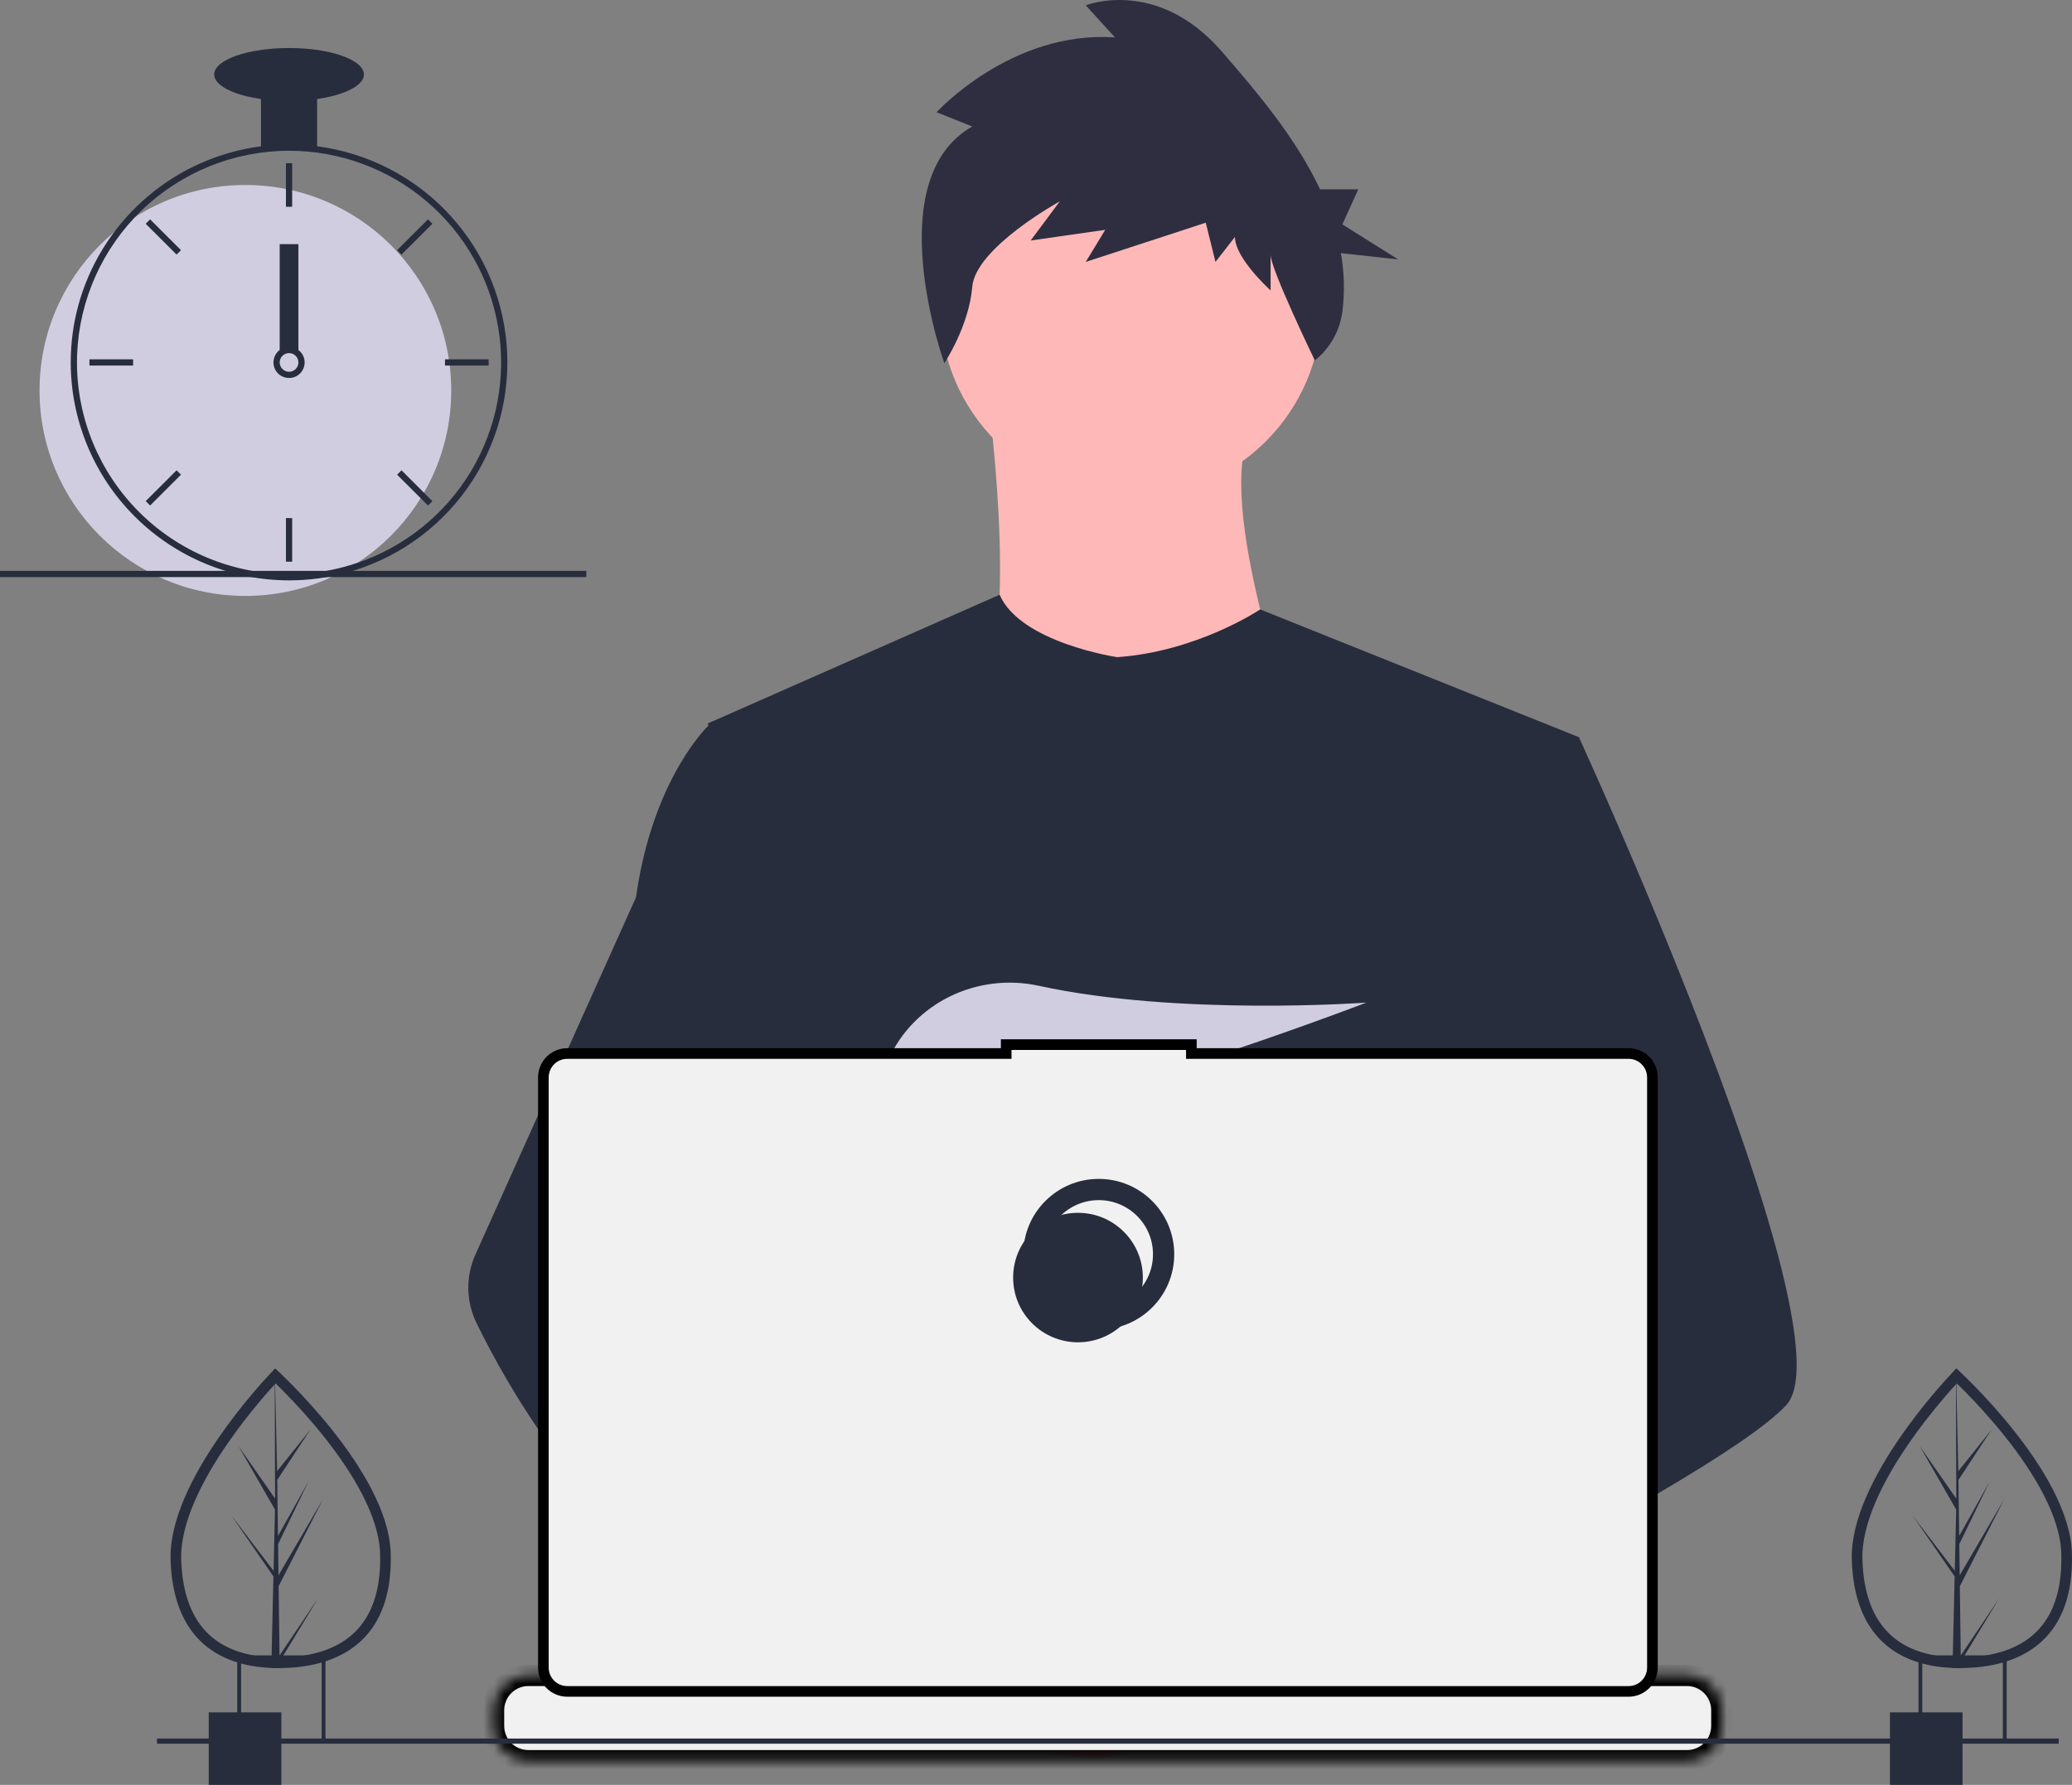
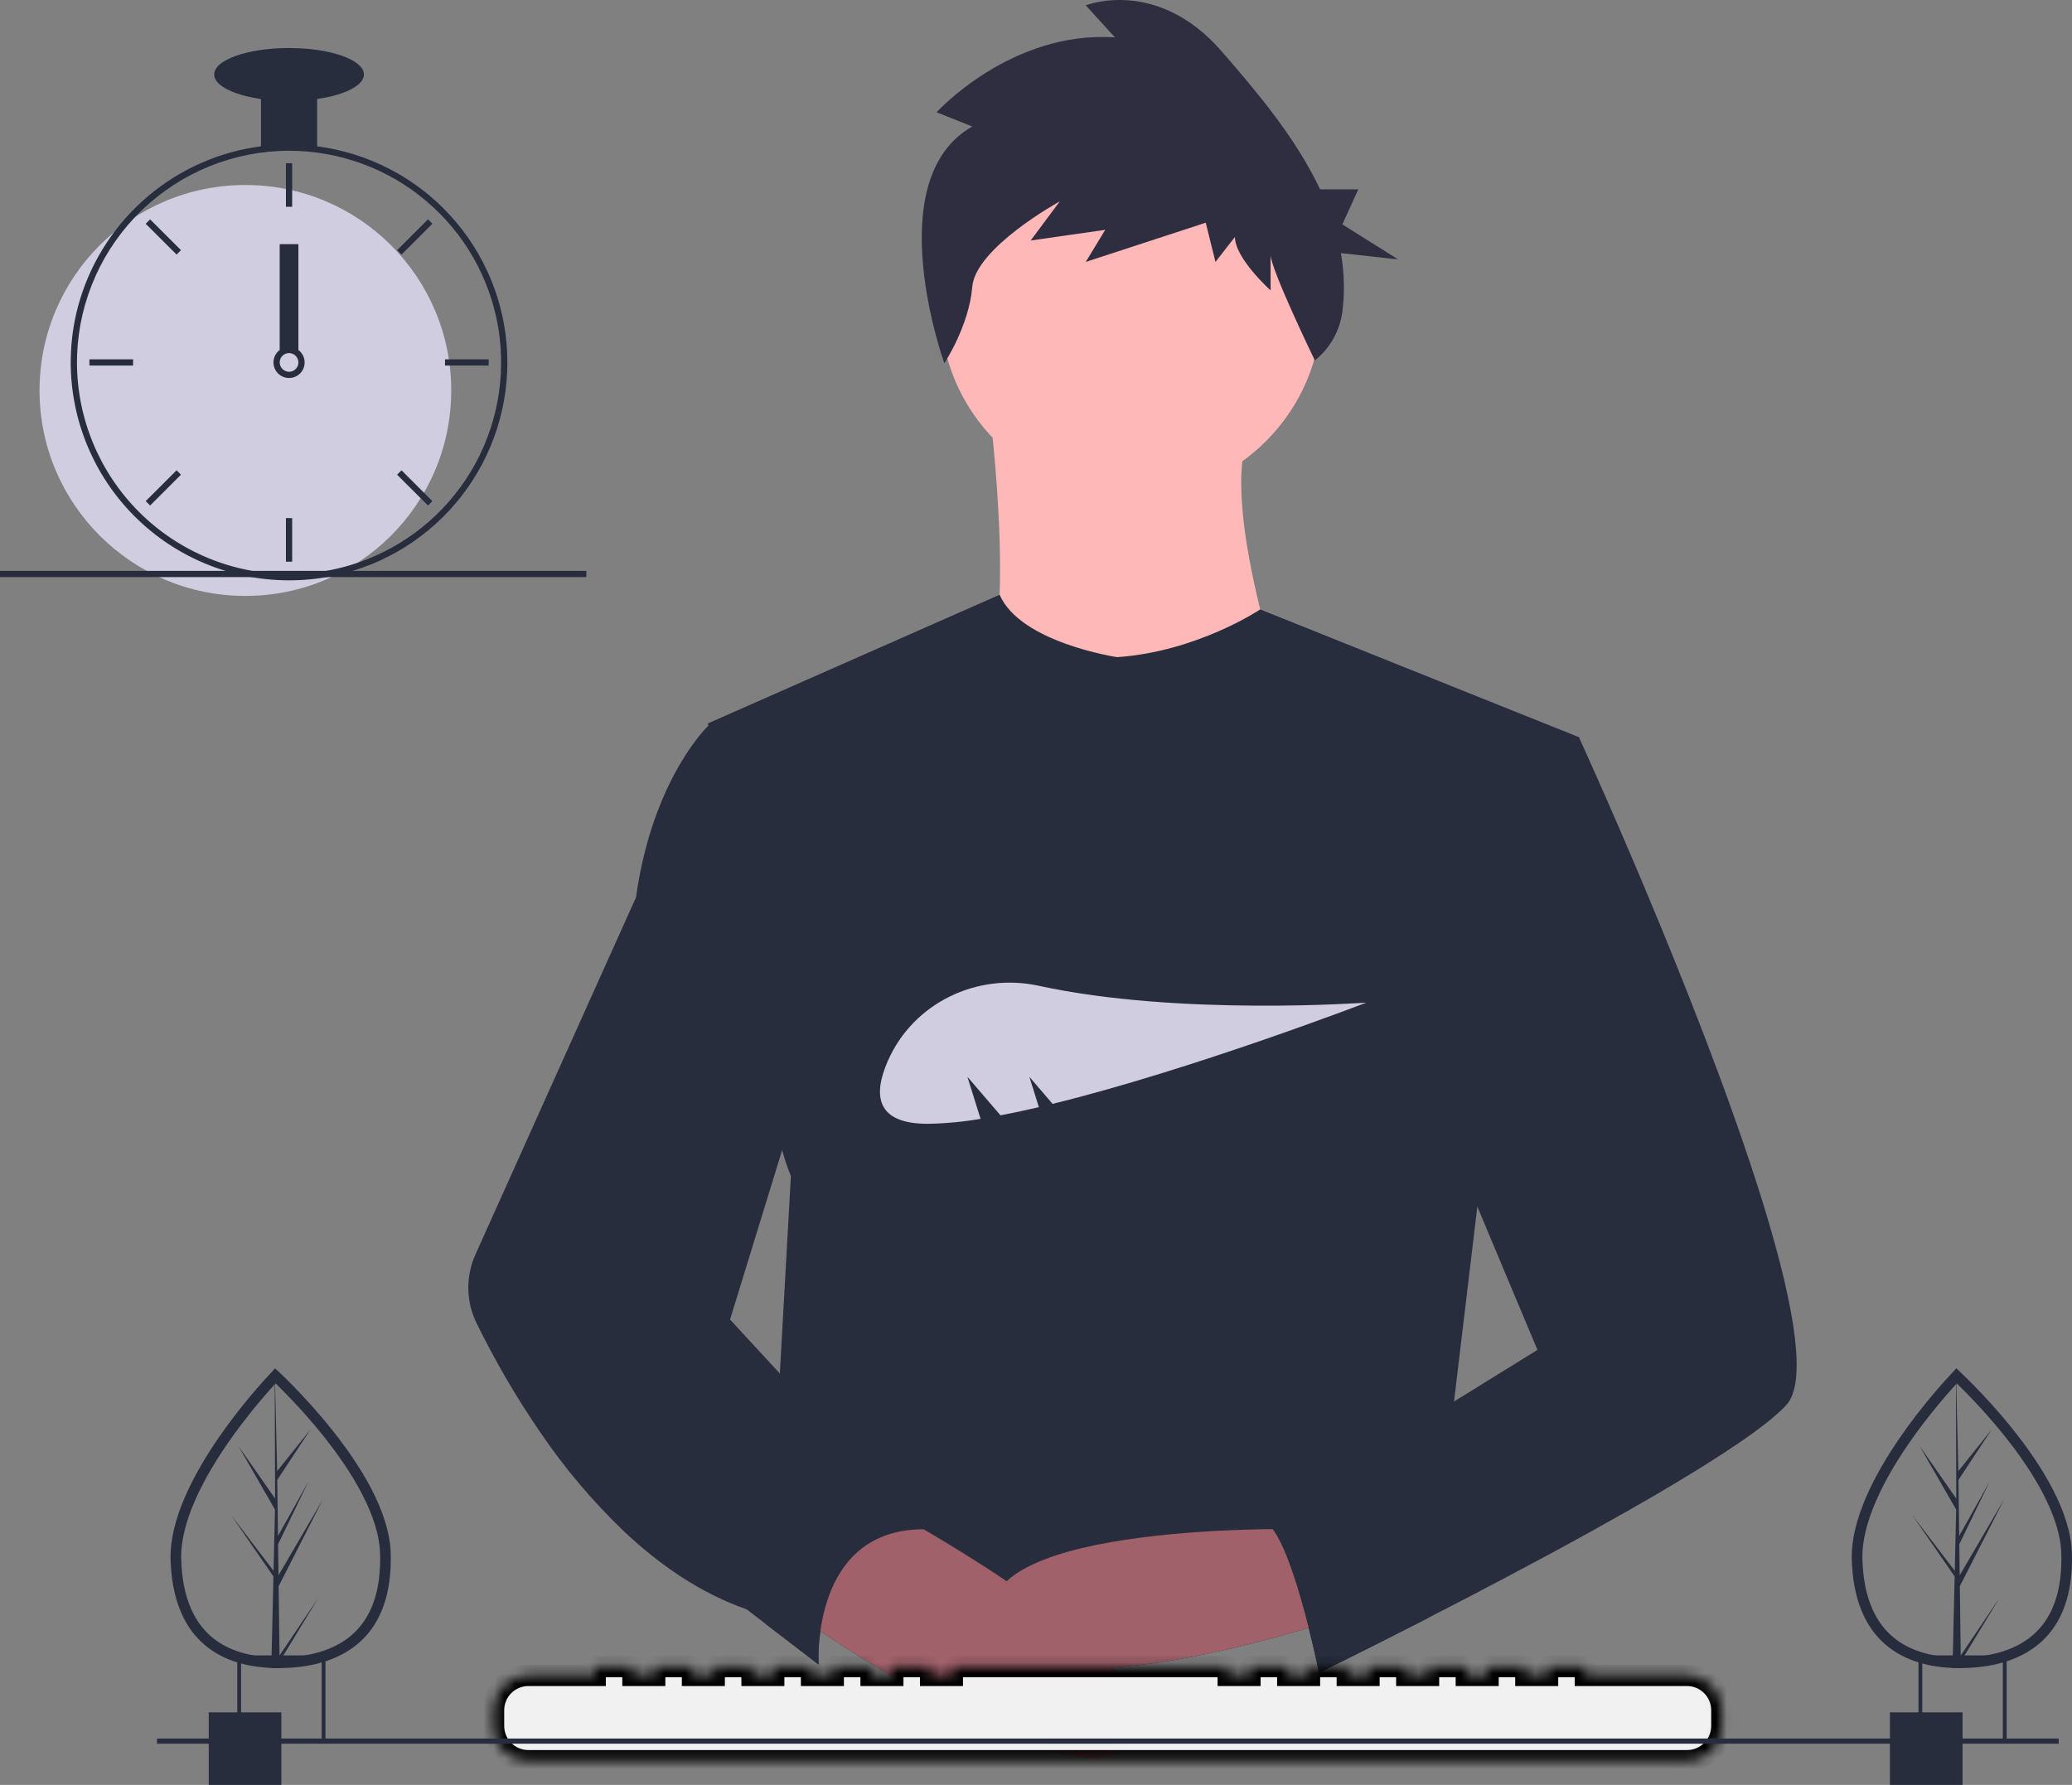
<svg xmlns="http://www.w3.org/2000/svg" width="195" height="168" viewBox="0 0 195 168" fill="none">
  <rect x="0" y="0" width="195" height="168" fill="#808080" stroke="none" />
  <g clip-path="url(#clip0_620_712)">
    <path d="M106.439 46.786C116.355 46.786 124.394 38.761 124.394 28.862C124.394 18.962 116.355 10.937 106.439 10.937C96.522 10.937 88.483 18.962 88.483 28.862C88.483 38.761 96.522 46.786 106.439 46.786Z" fill="#FFB8B8" />
    <path d="M93.037 37.824C93.037 37.824 96.42 63.282 91.215 66.14C86.011 68.997 122.182 69.257 122.182 69.257C122.182 69.257 114.115 47.176 117.758 40.422L93.037 37.824Z" fill="#FFB8B8" />
    <path d="M148.594 69.386L145.586 83.06L139.225 111.991L139.035 113.576L136.84 131.918L135.38 144.103L134.4 152.289C128.448 155.343 124.133 157.451 124.133 157.451C124.133 157.451 123.762 155.594 123.164 153.217C118.986 154.468 111.256 156.542 104.705 156.956C107.09 159.611 108.186 162.104 106.699 163.945C102.212 169.493 83.684 157.87 77.204 153.537C77.053 154.574 76.996 155.623 77.033 156.671L72.074 152.864L72.565 144.103L73.392 129.281L74.433 110.692C74.105 109.896 73.83 109.079 73.61 108.247C72.091 102.855 70.248 92.089 68.834 83.06C67.696 75.794 66.841 69.654 66.661 68.347C66.636 68.177 66.624 68.089 66.624 68.089L94.076 55.979C96.027 60.496 105.137 61.854 105.137 61.854C112.684 61.335 118.6 57.361 118.6 57.361L148.594 69.386Z" fill="#272D3D" />
    <path d="M126.216 152.257C126.216 152.257 125.053 152.654 123.163 153.217C118.986 154.468 111.255 156.542 104.704 156.956C99.064 157.317 94.298 156.449 93.426 152.776C93.052 151.196 93.582 149.897 94.737 148.83C98.185 145.639 107.19 144.496 114.332 144.103C116.349 143.994 118.214 143.942 119.767 143.923C122.404 143.889 124.133 143.942 124.133 143.942L124.174 144.103L126.216 152.257Z" fill="#A0616A" />
    <path d="M91.501 11.906L88.144 10.565C88.144 10.565 95.163 2.85 104.93 3.521L102.183 0.502C102.183 0.502 108.897 -2.182 115.001 4.862C118.21 8.565 121.923 12.918 124.237 17.821H127.832L126.332 21.119L131.584 24.418L126.193 23.825C126.514 25.632 126.564 27.476 126.339 29.297C126.108 31.118 125.177 32.778 123.743 33.927C123.743 33.927 119.579 25.324 119.579 23.982V27.336C119.579 27.336 116.222 24.317 116.222 22.305L114.391 24.653L113.475 20.963L102.183 24.653L104.014 21.634L96.995 22.64L99.742 18.951C99.742 18.951 91.806 23.311 91.501 27.001C91.196 30.691 88.873 34.187 88.873 34.187C88.873 34.187 82.65 16.938 91.501 11.906Z" fill="#2F2E41" />
    <path d="M168.111 132.252C166.282 134.231 161.75 137.212 156.256 140.44C154.213 141.639 152.037 142.875 149.818 144.103C144.522 147.036 138.976 149.941 134.401 152.289C128.448 155.343 124.133 157.451 124.133 157.451C124.133 157.451 123.762 155.594 123.164 153.217C122.363 150.036 121.157 145.924 119.9 144.103C119.856 144.04 119.812 143.981 119.768 143.923C119.401 143.443 119.033 143.162 118.669 143.162L136.84 131.918L144.692 127.058L139.035 113.576L131.94 96.664L136.222 83.06L140.527 69.386H148.594C148.594 69.386 151.266 75.207 154.681 83.324C155.192 84.537 155.719 85.802 156.256 87.109C163.284 104.172 172.044 127.999 168.111 132.252Z" fill="#272D3D" />
    <path d="M106.699 163.945C102.211 169.493 83.684 157.87 77.203 153.537C75.792 152.593 74.952 151.996 74.952 151.996L80.881 144.103L82.758 141.605C82.758 141.605 84.438 142.495 86.921 143.942C87.012 143.996 87.102 144.05 87.195 144.103C89.336 145.359 92.024 146.999 94.737 148.83C98.48 151.357 102.265 154.241 104.704 156.956C107.09 159.611 108.186 162.104 106.699 163.945Z" fill="#A0616A" />
    <path d="M86.922 143.942C86.259 143.94 85.597 143.994 84.944 144.103C79.331 145.066 77.675 150.139 77.204 153.537C77.053 154.574 76.996 155.623 77.033 156.671L72.074 152.864L70.267 151.477C65.918 149.963 62.043 147.275 58.684 144.103C55.769 141.304 53.154 138.208 50.882 134.868C48.619 131.575 46.602 128.121 44.846 124.532C44.357 123.531 44.093 122.435 44.075 121.32C44.057 120.206 44.285 119.102 44.742 118.085L50.882 104.423L59.858 84.455C59.924 83.979 59.996 83.514 60.075 83.06C61.855 72.871 66.624 68.347 66.624 68.347H70.267L72.704 83.06L75.731 101.339L73.61 108.247L68.707 124.201L73.392 129.281L86.922 143.942Z" fill="#272D3D" />
    <path d="M91.045 101.354L94.16 104.981C95.317 104.761 96.525 104.502 97.77 104.211L96.875 101.354L99.062 103.901C112.247 100.664 128.589 94.37 128.589 94.37C128.589 94.37 110.946 95.662 97.773 92.788C91.944 91.517 85.948 94.402 83.556 99.858C82.165 103.029 82.384 105.777 87.314 105.777C88.98 105.749 90.642 105.593 92.284 105.31L91.045 101.354Z" fill="#D0CDE1" />
    <mask id="path-10-inside-1_620_712" fill="white">
      <path d="M162.043 160.971V162.451C162.044 162.857 161.969 163.259 161.821 163.638C161.756 163.806 161.676 163.969 161.584 164.125C161.293 164.613 160.88 165.017 160.386 165.297C159.892 165.577 159.333 165.724 158.764 165.724H49.73C49.162 165.724 48.603 165.577 48.108 165.297C47.614 165.017 47.201 164.613 46.91 164.125C46.818 163.969 46.739 163.806 46.673 163.638C46.526 163.259 46.45 162.857 46.451 162.451V160.971C46.451 160.541 46.536 160.115 46.701 159.718C46.865 159.321 47.107 158.96 47.411 158.656C47.716 158.352 48.077 158.111 48.475 157.946C48.873 157.782 49.3 157.697 49.73 157.697H56.015V157.008C56.015 156.99 56.019 156.972 56.026 156.955C56.032 156.939 56.043 156.924 56.055 156.911C56.068 156.898 56.083 156.888 56.1 156.881C56.116 156.875 56.134 156.871 56.152 156.871H59.431C59.449 156.871 59.467 156.875 59.484 156.881C59.5 156.888 59.515 156.898 59.528 156.911C59.541 156.924 59.551 156.939 59.558 156.955C59.565 156.972 59.568 156.99 59.568 157.008V157.697H61.617V157.008C61.617 156.99 61.62 156.972 61.627 156.955C61.634 156.939 61.644 156.924 61.657 156.911C61.669 156.898 61.684 156.888 61.701 156.881C61.718 156.875 61.735 156.871 61.753 156.871H65.032C65.05 156.871 65.068 156.875 65.085 156.881C65.101 156.888 65.117 156.898 65.129 156.911C65.142 156.924 65.152 156.939 65.159 156.955C65.166 156.972 65.169 156.99 65.169 157.008V157.697H67.22V157.008C67.22 156.99 67.224 156.972 67.231 156.955C67.237 156.939 67.248 156.924 67.26 156.911C67.273 156.898 67.288 156.888 67.305 156.881C67.321 156.875 67.339 156.871 67.357 156.871H70.636C70.654 156.871 70.672 156.875 70.689 156.881C70.705 156.888 70.72 156.898 70.733 156.911C70.746 156.924 70.756 156.939 70.763 156.955C70.769 156.972 70.773 156.99 70.773 157.008V157.697H72.821V157.008C72.821 156.99 72.825 156.972 72.832 156.955C72.839 156.939 72.849 156.924 72.861 156.911C72.874 156.898 72.889 156.888 72.906 156.881C72.922 156.875 72.94 156.871 72.958 156.871H76.237C76.255 156.871 76.273 156.875 76.29 156.881C76.306 156.888 76.321 156.898 76.334 156.911C76.347 156.924 76.357 156.939 76.364 156.955C76.371 156.972 76.374 156.99 76.374 157.008V157.697H78.423V157.008C78.423 156.99 78.426 156.972 78.433 156.955C78.44 156.939 78.45 156.924 78.463 156.911C78.475 156.898 78.49 156.888 78.507 156.881C78.524 156.875 78.541 156.871 78.559 156.871H81.839C81.857 156.871 81.874 156.875 81.891 156.881C81.908 156.888 81.923 156.898 81.935 156.911C81.948 156.924 81.958 156.939 81.965 156.955C81.972 156.972 81.975 156.99 81.975 157.008V157.697H84.026V157.008C84.026 156.99 84.03 156.972 84.037 156.955C84.044 156.939 84.054 156.924 84.066 156.911C84.079 156.898 84.094 156.888 84.111 156.881C84.127 156.875 84.145 156.871 84.163 156.871H87.442C87.46 156.871 87.478 156.875 87.495 156.881C87.511 156.888 87.526 156.898 87.539 156.911C87.552 156.924 87.562 156.939 87.569 156.955C87.576 156.972 87.579 156.99 87.579 157.008V157.697H89.628V157.008C89.628 156.99 89.631 156.972 89.638 156.955C89.645 156.939 89.655 156.924 89.668 156.911C89.68 156.898 89.695 156.888 89.712 156.881C89.729 156.875 89.746 156.871 89.764 156.871H115.451C115.469 156.871 115.487 156.875 115.503 156.881C115.52 156.888 115.535 156.898 115.548 156.911C115.56 156.924 115.57 156.939 115.577 156.955C115.584 156.972 115.588 156.99 115.588 157.008V157.697H117.639V157.008C117.639 156.99 117.642 156.972 117.649 156.955C117.656 156.939 117.666 156.924 117.679 156.911C117.691 156.898 117.706 156.888 117.723 156.881C117.74 156.875 117.757 156.871 117.775 156.871H121.055C121.091 156.871 121.125 156.886 121.151 156.911C121.176 156.937 121.191 156.972 121.191 157.008V157.697H123.24V157.008C123.24 156.99 123.243 156.972 123.25 156.955C123.257 156.939 123.267 156.924 123.28 156.911C123.293 156.898 123.308 156.888 123.324 156.881C123.341 156.875 123.359 156.871 123.377 156.871H126.656C126.674 156.871 126.692 156.875 126.708 156.881C126.725 156.888 126.74 156.898 126.753 156.911C126.765 156.924 126.775 156.939 126.782 156.955C126.789 156.972 126.793 156.99 126.793 157.008V157.697H128.841V157.008C128.841 156.99 128.845 156.972 128.852 156.955C128.858 156.939 128.868 156.924 128.881 156.911C128.894 156.898 128.909 156.888 128.926 156.881C128.942 156.875 128.96 156.871 128.978 156.871H132.257C132.275 156.871 132.293 156.875 132.309 156.881C132.326 156.888 132.341 156.898 132.354 156.911C132.367 156.924 132.377 156.939 132.383 156.955C132.39 156.972 132.394 156.99 132.394 157.008V157.697H134.445V157.008C134.445 156.99 134.448 156.972 134.455 156.955C134.462 156.939 134.472 156.924 134.485 156.911C134.498 156.898 134.513 156.888 134.529 156.881C134.546 156.875 134.564 156.871 134.582 156.871H137.861C137.897 156.872 137.931 156.886 137.956 156.912C137.981 156.937 137.995 156.972 137.995 157.008V157.697H140.046V157.008C140.046 156.99 140.05 156.972 140.056 156.955C140.063 156.939 140.073 156.924 140.086 156.911C140.099 156.898 140.114 156.888 140.13 156.881C140.147 156.875 140.165 156.871 140.183 156.871H143.462C143.48 156.871 143.498 156.875 143.514 156.881C143.531 156.888 143.546 156.898 143.559 156.911C143.571 156.924 143.582 156.939 143.588 156.955C143.595 156.972 143.599 156.99 143.599 157.008V157.697H145.647V157.008C145.647 156.99 145.651 156.972 145.658 156.955C145.665 156.939 145.675 156.924 145.687 156.911C145.7 156.898 145.715 156.888 145.732 156.881C145.748 156.875 145.766 156.871 145.784 156.871H149.063C149.081 156.871 149.099 156.875 149.116 156.881C149.132 156.888 149.147 156.898 149.16 156.911C149.173 156.924 149.183 156.939 149.19 156.955C149.196 156.972 149.2 156.99 149.2 157.008V157.697H158.764C159.195 157.697 159.621 157.782 160.019 157.946C160.417 158.111 160.779 158.352 161.083 158.656C161.388 158.96 161.629 159.321 161.794 159.718C161.959 160.115 162.043 160.541 162.043 160.971Z" />
    </mask>
    <path d="M162.043 160.971V162.451C162.044 162.857 161.969 163.259 161.821 163.638C161.756 163.806 161.676 163.969 161.584 164.125C161.293 164.613 160.88 165.017 160.386 165.297C159.892 165.577 159.333 165.724 158.764 165.724H49.73C49.162 165.724 48.603 165.577 48.108 165.297C47.614 165.017 47.201 164.613 46.91 164.125C46.818 163.969 46.739 163.806 46.673 163.638C46.526 163.259 46.45 162.857 46.451 162.451V160.971C46.451 160.541 46.536 160.115 46.701 159.718C46.865 159.321 47.107 158.96 47.411 158.656C47.716 158.352 48.077 158.111 48.475 157.946C48.873 157.782 49.3 157.697 49.73 157.697H56.015V157.008C56.015 156.99 56.019 156.972 56.026 156.955C56.032 156.939 56.043 156.924 56.055 156.911C56.068 156.898 56.083 156.888 56.1 156.881C56.116 156.875 56.134 156.871 56.152 156.871H59.431C59.449 156.871 59.467 156.875 59.484 156.881C59.5 156.888 59.515 156.898 59.528 156.911C59.541 156.924 59.551 156.939 59.558 156.955C59.565 156.972 59.568 156.99 59.568 157.008V157.697H61.617V157.008C61.617 156.99 61.62 156.972 61.627 156.955C61.634 156.939 61.644 156.924 61.657 156.911C61.669 156.898 61.684 156.888 61.701 156.881C61.718 156.875 61.735 156.871 61.753 156.871H65.032C65.05 156.871 65.068 156.875 65.085 156.881C65.101 156.888 65.117 156.898 65.129 156.911C65.142 156.924 65.152 156.939 65.159 156.955C65.166 156.972 65.169 156.99 65.169 157.008V157.697H67.22V157.008C67.22 156.99 67.224 156.972 67.231 156.955C67.237 156.939 67.248 156.924 67.26 156.911C67.273 156.898 67.288 156.888 67.305 156.881C67.321 156.875 67.339 156.871 67.357 156.871H70.636C70.654 156.871 70.672 156.875 70.689 156.881C70.705 156.888 70.72 156.898 70.733 156.911C70.746 156.924 70.756 156.939 70.763 156.955C70.769 156.972 70.773 156.99 70.773 157.008V157.697H72.821V157.008C72.821 156.99 72.825 156.972 72.832 156.955C72.839 156.939 72.849 156.924 72.861 156.911C72.874 156.898 72.889 156.888 72.906 156.881C72.922 156.875 72.94 156.871 72.958 156.871H76.237C76.255 156.871 76.273 156.875 76.29 156.881C76.306 156.888 76.321 156.898 76.334 156.911C76.347 156.924 76.357 156.939 76.364 156.955C76.371 156.972 76.374 156.99 76.374 157.008V157.697H78.423V157.008C78.423 156.99 78.426 156.972 78.433 156.955C78.44 156.939 78.45 156.924 78.463 156.911C78.475 156.898 78.49 156.888 78.507 156.881C78.524 156.875 78.541 156.871 78.559 156.871H81.839C81.857 156.871 81.874 156.875 81.891 156.881C81.908 156.888 81.923 156.898 81.935 156.911C81.948 156.924 81.958 156.939 81.965 156.955C81.972 156.972 81.975 156.99 81.975 157.008V157.697H84.026V157.008C84.026 156.99 84.03 156.972 84.037 156.955C84.044 156.939 84.054 156.924 84.066 156.911C84.079 156.898 84.094 156.888 84.111 156.881C84.127 156.875 84.145 156.871 84.163 156.871H87.442C87.46 156.871 87.478 156.875 87.495 156.881C87.511 156.888 87.526 156.898 87.539 156.911C87.552 156.924 87.562 156.939 87.569 156.955C87.576 156.972 87.579 156.99 87.579 157.008V157.697H89.628V157.008C89.628 156.99 89.631 156.972 89.638 156.955C89.645 156.939 89.655 156.924 89.668 156.911C89.68 156.898 89.695 156.888 89.712 156.881C89.729 156.875 89.746 156.871 89.764 156.871H115.451C115.469 156.871 115.487 156.875 115.503 156.881C115.52 156.888 115.535 156.898 115.548 156.911C115.56 156.924 115.57 156.939 115.577 156.955C115.584 156.972 115.588 156.99 115.588 157.008V157.697H117.639V157.008C117.639 156.99 117.642 156.972 117.649 156.955C117.656 156.939 117.666 156.924 117.679 156.911C117.691 156.898 117.706 156.888 117.723 156.881C117.74 156.875 117.757 156.871 117.775 156.871H121.055C121.091 156.871 121.125 156.886 121.151 156.911C121.176 156.937 121.191 156.972 121.191 157.008V157.697H123.24V157.008C123.24 156.99 123.243 156.972 123.25 156.955C123.257 156.939 123.267 156.924 123.28 156.911C123.293 156.898 123.308 156.888 123.324 156.881C123.341 156.875 123.359 156.871 123.377 156.871H126.656C126.674 156.871 126.692 156.875 126.708 156.881C126.725 156.888 126.74 156.898 126.753 156.911C126.765 156.924 126.775 156.939 126.782 156.955C126.789 156.972 126.793 156.99 126.793 157.008V157.697H128.841V157.008C128.841 156.99 128.845 156.972 128.852 156.955C128.858 156.939 128.868 156.924 128.881 156.911C128.894 156.898 128.909 156.888 128.926 156.881C128.942 156.875 128.96 156.871 128.978 156.871H132.257C132.275 156.871 132.293 156.875 132.309 156.881C132.326 156.888 132.341 156.898 132.354 156.911C132.367 156.924 132.377 156.939 132.383 156.955C132.39 156.972 132.394 156.99 132.394 157.008V157.697H134.445V157.008C134.445 156.99 134.448 156.972 134.455 156.955C134.462 156.939 134.472 156.924 134.485 156.911C134.498 156.898 134.513 156.888 134.529 156.881C134.546 156.875 134.564 156.871 134.582 156.871H137.861C137.897 156.872 137.931 156.886 137.956 156.912C137.981 156.937 137.995 156.972 137.995 157.008V157.697H140.046V157.008C140.046 156.99 140.05 156.972 140.056 156.955C140.063 156.939 140.073 156.924 140.086 156.911C140.099 156.898 140.114 156.888 140.13 156.881C140.147 156.875 140.165 156.871 140.183 156.871H143.462C143.48 156.871 143.498 156.875 143.514 156.881C143.531 156.888 143.546 156.898 143.559 156.911C143.571 156.924 143.582 156.939 143.588 156.955C143.595 156.972 143.599 156.99 143.599 157.008V157.697H145.647V157.008C145.647 156.99 145.651 156.972 145.658 156.955C145.665 156.939 145.675 156.924 145.687 156.911C145.7 156.898 145.715 156.888 145.732 156.881C145.748 156.875 145.766 156.871 145.784 156.871H149.063C149.081 156.871 149.099 156.875 149.116 156.881C149.132 156.888 149.147 156.898 149.16 156.911C149.173 156.924 149.183 156.939 149.19 156.955C149.196 156.972 149.2 156.99 149.2 157.008V157.697H158.764C159.195 157.697 159.621 157.782 160.019 157.946C160.417 158.111 160.779 158.352 161.083 158.656C161.388 158.96 161.629 159.321 161.794 159.718C161.959 160.115 162.043 160.541 162.043 160.971Z" fill="#F1F1F1" stroke="black" stroke-width="2" mask="url(#path-10-inside-1_620_712)" />
    <path d="M193.748 163.638H14.773V164.125H193.748V163.638Z" fill="#272D3D" />
-     <path d="M112.123 98.661V99.161H112.623H153.263C153.559 99.161 153.851 99.219 154.124 99.332C154.397 99.444 154.645 99.61 154.854 99.818L155.207 99.464L154.854 99.818C155.063 100.027 155.228 100.274 155.341 100.546C155.454 100.819 155.512 101.11 155.512 101.405V156.959C155.512 157.554 155.276 158.125 154.854 158.546C154.432 158.967 153.86 159.203 153.263 159.203H53.388C52.791 159.203 52.219 158.967 51.797 158.546C51.375 158.125 51.139 157.554 51.139 156.959V101.405C51.139 100.81 51.375 100.239 51.797 99.818C52.219 99.397 52.791 99.161 53.388 99.161H94.195H94.695V98.661V98.324H112.123V98.661Z" fill="#F1F1F1" stroke="black" />
    <path d="M103.406 124.15C106.777 124.15 109.51 121.421 109.51 118.056C109.51 114.69 106.777 111.962 103.406 111.962C100.035 111.962 97.302 114.69 97.302 118.056C97.302 121.421 100.035 124.15 103.406 124.15Z" stroke="#272D3D" stroke-width="2" stroke-miterlimit="10" />
    <path d="M101.452 126.343C104.823 126.343 107.556 123.615 107.556 120.25C107.556 116.884 104.823 114.156 101.452 114.156C98.081 114.156 95.348 116.884 95.348 120.25C95.348 123.615 98.081 126.343 101.452 126.343Z" fill="#272D3D" />
    <path d="M26.479 161.175H19.643V168H26.479V161.175Z" fill="#272D3D" />
    <path d="M22.329 155.812V164.1H30.631V155.812H22.329ZM30.27 163.739H22.688V156.173H30.27V163.739Z" fill="#272D3D" />
    <path d="M184.701 161.175H177.864V168H184.701V161.175Z" fill="#272D3D" />
    <path d="M180.551 155.812V164.1H188.853V155.812H180.551ZM188.491 163.739H180.91V156.173H188.491V163.739Z" fill="#272D3D" />
    <path d="M23.093 56.091C33.792 56.091 42.466 47.432 42.466 36.751C42.466 26.07 33.792 17.412 23.093 17.412C12.394 17.412 3.721 26.07 3.721 36.751C3.721 47.432 12.394 56.091 23.093 56.091Z" fill="#D0CDE1" />
    <path d="M29.845 13.77C28.09 13.547 26.315 13.547 24.561 13.77C20.653 14.282 16.975 15.902 13.962 18.439C10.949 20.976 8.728 24.322 7.563 28.081C7.033 29.794 6.733 31.569 6.671 33.361C6.662 33.61 6.656 33.862 6.656 34.114C6.662 39.553 8.828 44.767 12.68 48.612C16.532 52.458 21.755 54.62 27.203 54.626C27.64 54.626 28.078 54.611 28.509 54.585C29.522 54.521 30.529 54.382 31.52 54.169C36.258 53.152 40.483 50.496 43.449 46.671C46.415 42.846 47.932 38.097 47.732 33.264C47.531 28.431 45.626 23.824 42.353 20.257C39.08 16.69 34.65 14.392 29.845 13.77H29.845ZM33.634 52.979H33.631C31.976 53.543 30.254 53.885 28.509 53.996C28.078 54.025 27.64 54.04 27.203 54.04C21.911 54.033 16.838 51.932 13.096 48.197C9.355 44.461 7.25 39.397 7.243 34.114C7.243 33.862 7.249 33.61 7.258 33.361C7.46 28.213 9.649 23.342 13.366 19.769C17.084 16.195 22.042 14.195 27.203 14.189C31.931 14.189 36.507 15.865 40.113 18.919C43.719 21.972 46.122 26.204 46.894 30.861C47.666 35.519 46.757 40.298 44.329 44.349C41.9 48.399 38.11 51.458 33.634 52.979H33.634Z" fill="#272D3D" />
    <path d="M27.496 15.361H26.909V19.463H27.496V15.361Z" fill="#272D3D" />
    <path d="M14.127 20.646L13.712 21.061L16.618 23.961L17.033 23.547L14.127 20.646Z" fill="#272D3D" />
-     <path d="M8.417 33.821V34.407H12.526V33.821H8.417Z" fill="#272D3D" />
+     <path d="M8.417 33.821V34.407H12.526V33.821H8.417" fill="#272D3D" />
    <path d="M13.712 47.168L14.127 47.582L17.033 44.681L16.618 44.267L13.712 47.168Z" fill="#272D3D" />
    <path d="M37.373 23.547L37.788 23.961L40.694 21.061L40.279 20.646L37.373 23.547Z" fill="#272D3D" />
    <path d="M41.879 33.821V34.407H45.988V33.821H41.879Z" fill="#272D3D" />
    <path d="M37.788 44.267L37.373 44.681L40.279 47.582L40.694 47.168L37.788 44.267Z" fill="#272D3D" />
    <path d="M27.496 48.765H26.909V52.868H27.496V48.765Z" fill="#272D3D" />
    <path d="M28.084 32.942C27.83 32.752 27.521 32.649 27.203 32.649C26.886 32.649 26.577 32.752 26.323 32.942C26.149 33.074 26.006 33.242 25.903 33.434C25.773 33.682 25.717 33.962 25.741 34.241C25.765 34.519 25.869 34.785 26.039 35.007C26.21 35.229 26.441 35.397 26.705 35.492C26.968 35.587 27.253 35.605 27.527 35.543C27.8 35.482 28.05 35.343 28.247 35.144C28.444 34.945 28.58 34.694 28.638 34.42C28.697 34.147 28.676 33.862 28.578 33.6C28.479 33.338 28.308 33.11 28.084 32.942H28.084ZM27.203 34.993C26.97 34.992 26.746 34.9 26.581 34.735C26.416 34.57 26.323 34.347 26.323 34.114C26.324 33.936 26.378 33.763 26.478 33.616C26.564 33.492 26.681 33.392 26.817 33.325C26.953 33.259 27.104 33.229 27.255 33.238C27.406 33.247 27.552 33.295 27.68 33.377C27.807 33.459 27.91 33.573 27.981 33.706C28.051 33.84 28.086 33.99 28.081 34.141C28.077 34.292 28.034 34.439 27.955 34.569C27.877 34.698 27.767 34.805 27.635 34.879C27.503 34.954 27.355 34.993 27.203 34.993V34.993Z" fill="#272D3D" />
    <path d="M29.845 8.621H24.561V13.896H29.845V8.621Z" fill="#272D3D" />
    <path d="M27.203 9.5C31.093 9.5 34.247 8.385 34.247 7.01C34.247 5.634 31.093 4.519 27.203 4.519C23.312 4.519 20.158 5.634 20.158 7.01C20.158 8.385 23.312 9.5 27.203 9.5Z" fill="#272D3D" />
    <path d="M28.083 22.979H26.322V32.942H28.083V22.979Z" fill="#272D3D" />
    <path d="M55.182 53.733H0V54.319H55.182V53.733Z" fill="#272D3D" />
    <path d="M26.319 156.508L26.319 156.508C26.061 156.51 25.807 156.505 25.555 156.495L25.555 156.495C23.046 156.391 20.86 155.677 19.278 154.169C17.701 152.666 16.657 150.309 16.553 146.781C16.502 145.008 17.015 143.07 17.853 141.128C18.689 139.189 19.837 137.276 21.02 135.562C23.027 132.656 25.116 130.35 25.914 129.501C25.944 129.529 25.975 129.558 26.007 129.589C26.295 129.864 26.708 130.265 27.204 130.772C28.198 131.786 29.524 133.217 30.856 134.887C32.188 136.559 33.52 138.462 34.53 140.418C35.543 142.38 36.216 144.364 36.27 146.206C36.381 149.998 35.328 152.504 33.634 154.089C31.928 155.684 29.494 156.419 26.705 156.501C26.575 156.504 26.447 156.507 26.319 156.508Z" stroke="#272D3D" />
    <path d="M26.307 155.82L29.941 150.426L26.315 156.401L26.322 157.008C26.057 157.01 25.794 157.005 25.534 156.994L25.714 149.191L25.709 149.131L25.716 149.12L25.733 148.382L21.754 142.614L25.729 147.83L25.743 147.986L25.879 142.091L22.442 136.111L25.889 141.055L25.853 128.841L25.853 128.801L25.854 128.841L26.082 138.467L29.215 134.557L26.092 139.296L26.161 144.569L29.043 139.423L26.171 145.345L26.209 148.277L30.401 141.108L26.222 149.3L26.307 155.82Z" fill="#272D3D" />
    <path d="M184.541 156.508L184.54 156.508C184.283 156.51 184.028 156.505 183.777 156.495L183.777 156.495C181.268 156.391 179.082 155.677 177.5 154.169C175.923 152.666 174.878 150.309 174.775 146.781C174.723 145.008 175.236 143.07 176.075 141.128C176.911 139.189 178.058 137.276 179.242 135.562C181.248 132.656 183.338 130.35 184.136 129.501C184.165 129.529 184.196 129.558 184.229 129.589C184.517 129.864 184.93 130.265 185.426 130.772C186.42 131.786 187.746 133.217 189.077 134.887C190.41 136.559 191.742 138.462 192.752 140.418C193.765 142.38 194.438 144.364 194.492 146.206C194.603 149.998 193.55 152.504 191.855 154.089C190.15 155.684 187.716 156.419 184.926 156.501C184.797 156.504 184.669 156.507 184.541 156.508Z" stroke="#272D3D" />
    <path d="M184.529 155.82L188.163 150.426L184.536 156.401L184.544 157.008C184.279 157.01 184.016 157.005 183.756 156.994L183.936 149.191L183.931 149.131L183.938 149.12L183.955 148.382L179.976 142.614L183.95 147.83L183.964 147.986L184.101 142.091L180.663 136.111L184.11 141.055L184.074 128.841L184.074 128.801L184.076 128.841L184.304 138.467L187.436 134.557L184.314 139.296L184.382 144.569L187.265 139.423L184.393 145.345L184.431 148.277L188.623 141.108L184.444 149.3L184.529 155.82Z" fill="#272D3D" />
  </g>
  <defs>
    <clipPath id="clip0_620_712">
      <rect width="195" height="168" fill="white" />
    </clipPath>
  </defs>
</svg>